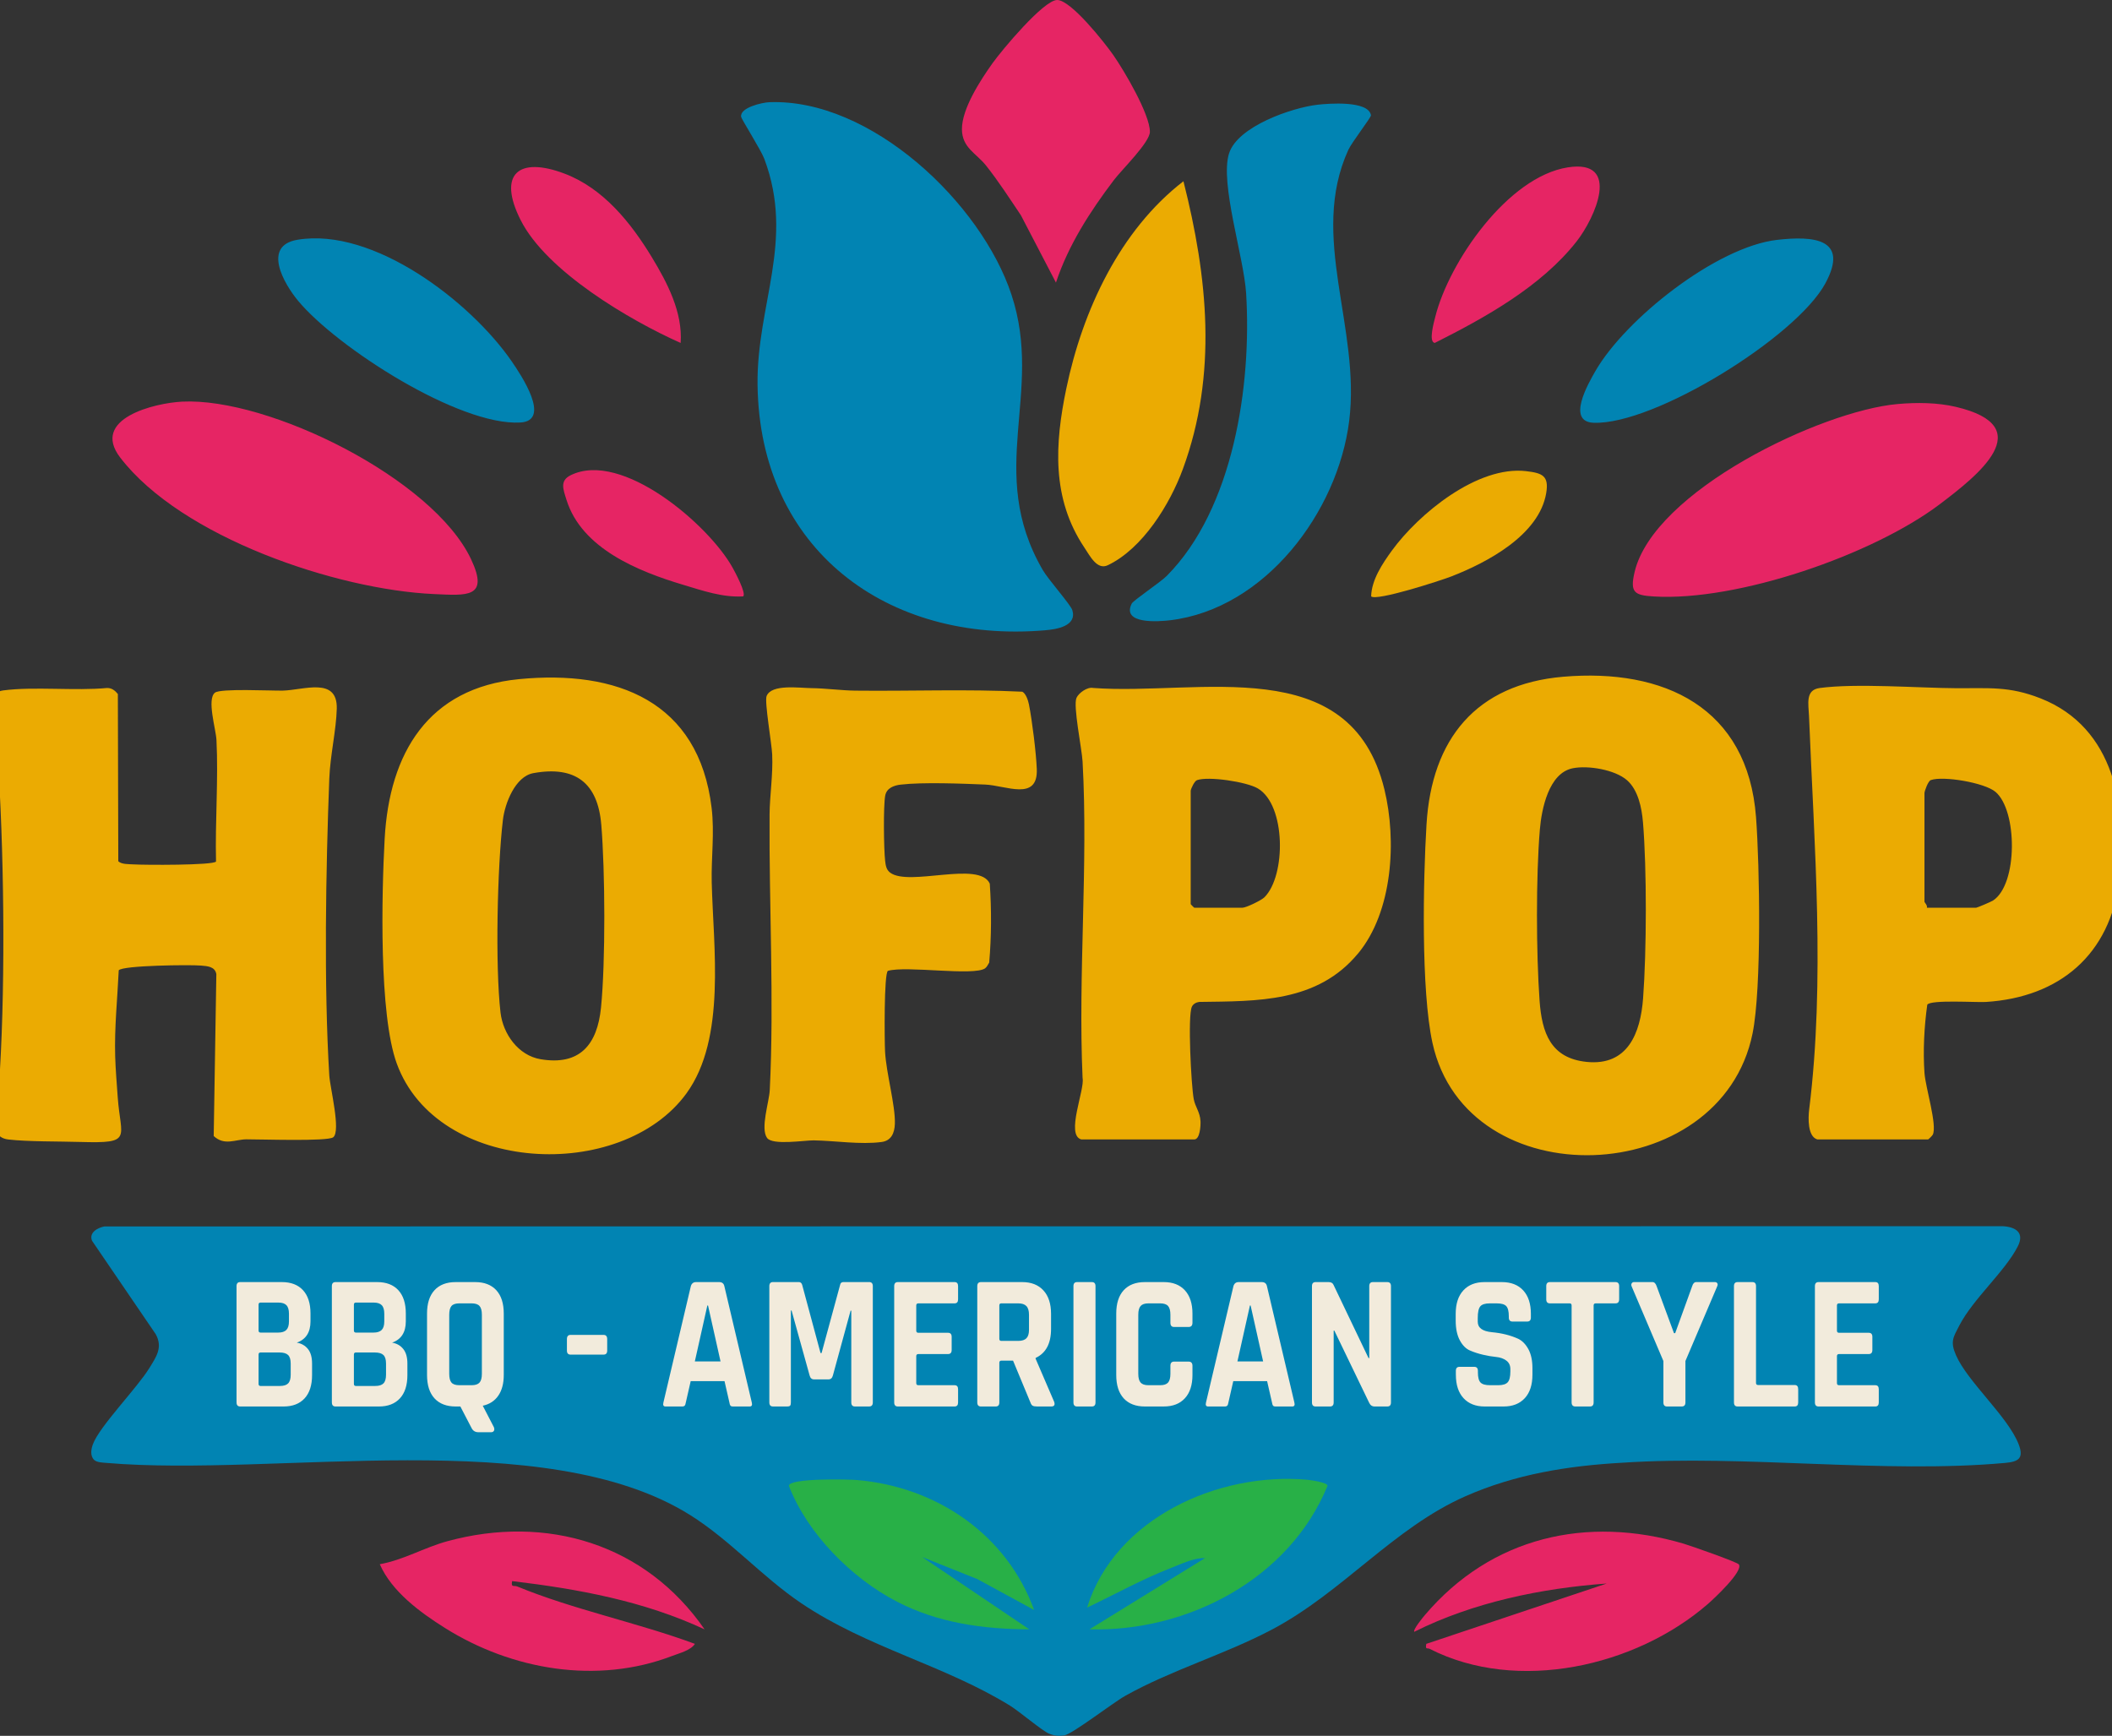
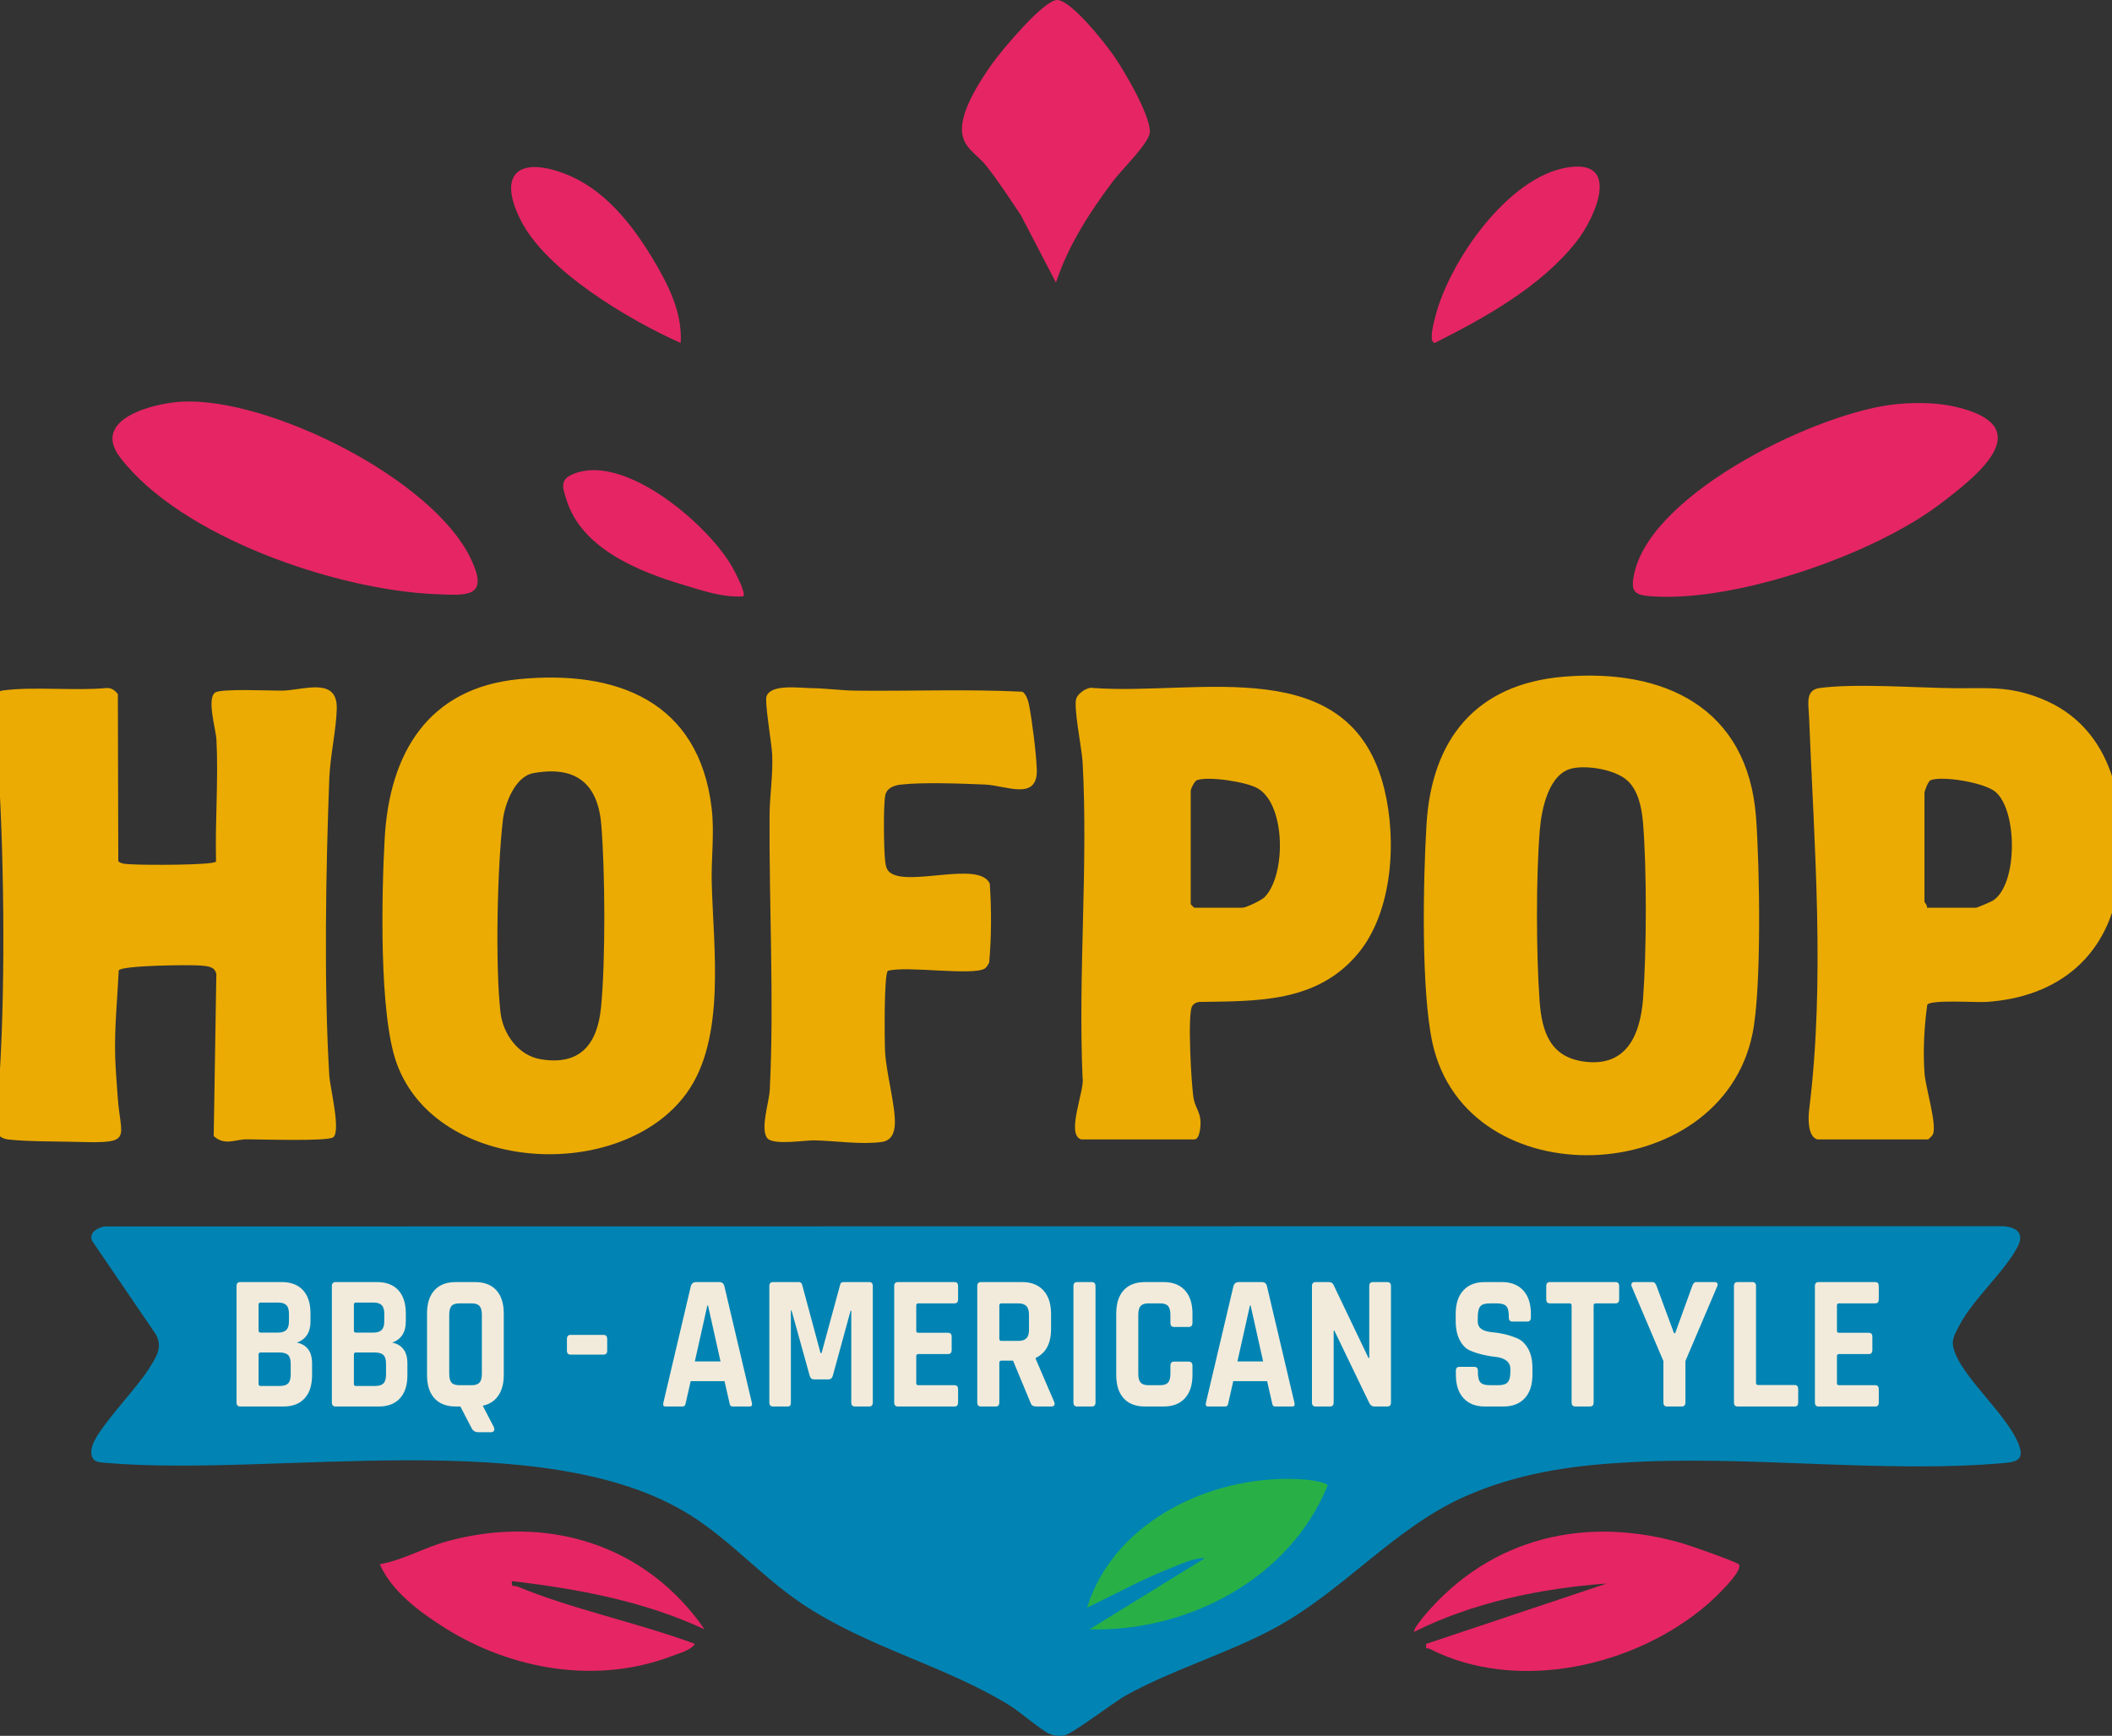
<svg xmlns="http://www.w3.org/2000/svg" width="219" height="180" viewBox="0 0 219 180" fill="none">
  <rect x="0" y="0" width="219" height="180" fill="#333333" stroke="none" />
  <g clip-path="url(#clip0_16_39)">
    <path d="M180.307 162.224C180.798 162.923 177.705 165.799 177.087 166.335C169.617 172.819 157.331 175.61 148.251 170.984C147.988 170.849 147.782 171.114 147.897 170.463L166.606 164.207C159.829 164.694 152.74 166.162 146.653 169.21C146.472 169.022 147.564 167.696 147.77 167.455C154.622 159.395 164.516 157.101 174.589 160.077C175.284 160.283 180.132 161.976 180.309 162.226L180.307 162.224Z" fill="#E62564" />
    <path d="M73.058 168.958C66.765 166.021 59.962 164.774 53.103 163.955C52.97 164.67 53.279 164.365 53.65 164.518C59.47 166.917 66.118 168.265 72.059 170.464C71.618 171.141 70.463 171.424 69.694 171.718C61.917 174.696 53.076 173.173 46.136 168.814C43.566 167.2 40.629 165.046 39.38 162.204C41.827 161.772 43.991 160.475 46.367 159.826C56.677 157.009 66.929 160.09 73.058 168.956V168.958Z" fill="#E62564" />
    <path d="M9.755 151.381C9.325 150.95 9.45 150.263 9.635 149.761C10.328 147.895 14.201 143.957 15.488 141.862C16.186 140.725 16.919 139.724 16.14 138.34L9.546 128.667C9.196 127.806 10.13 127.309 10.83 127.179L207.654 127.152C209.03 127.223 209.955 127.832 209.226 129.256C207.897 131.854 204.598 134.686 203.172 137.446C202.549 138.653 202.201 139.1 202.816 140.516C204.021 143.292 208.203 146.888 209.317 149.757C209.894 151.24 209.29 151.578 207.903 151.702C195.302 152.84 180.996 150.834 168.217 151.68C162.596 151.995 157.145 152.869 151.969 155.151C144.481 158.452 139.223 165.117 131.849 169.002C126.993 171.561 121.494 173.166 116.708 175.836C115.383 176.575 111.191 179.834 110.334 179.962C109.793 180.044 109.3 179.991 108.793 179.781C108.051 179.475 105.74 177.494 104.719 176.863C97.903 172.662 89.911 170.848 83.104 166.262C79.026 163.515 75.705 159.696 71.54 157.091C56.488 147.675 28.643 153.203 11.055 151.7C10.666 151.667 10.034 151.658 9.755 151.381Z" fill="#0184B3" />
-     <path d="M107.235 166.955L101.335 163.741L95.621 161.46L106.733 168.958C101.93 168.934 97.303 168.307 93.009 166.087C88.316 163.661 83.72 159.045 81.799 154.066C81.868 153.258 87.96 153.398 88.865 153.475C97.086 154.171 104.382 159.096 107.233 166.955H107.235Z" fill="#28B047" />
    <path d="M112.972 168.958L124.944 161.575C123.872 161.511 122.501 162.175 121.457 162.58C118.443 163.749 115.63 165.319 112.723 166.704C115.618 157.405 126.353 152.628 135.543 153.445C135.945 153.482 137.629 153.723 137.658 154.064C133.709 163.731 123.144 169.233 112.972 168.958Z" fill="#28B047" />
    <path d="M12.268 89.312C12.608 89.644 13.361 89.602 13.819 89.633C14.913 89.706 22.149 89.739 22.4 89.336C22.3 85.187 22.653 80.855 22.445 76.724C22.391 75.62 21.429 72.51 22.285 71.83C22.865 71.369 28.085 71.638 29.305 71.615C31.468 71.573 35.006 70.143 34.921 73.488C34.864 75.713 34.237 78.352 34.146 80.727C33.785 90.133 33.575 102.215 34.146 111.533C34.223 112.783 35.366 117.282 34.555 117.93C33.984 118.386 26.925 118.134 25.54 118.145C24.394 118.154 23.28 118.84 22.16 117.804L22.433 101.013C22.289 100.212 21.491 100.185 20.822 100.125C19.758 100.03 12.677 100.101 12.312 100.621C12.174 103.597 11.857 106.547 11.943 109.532C11.979 110.811 12.112 112.456 12.206 113.773C12.512 118.052 13.835 118.579 8.327 118.417C6.132 118.351 2.893 118.397 0.849 118.16C-1.914 117.839 -0.129 113.08 -0.009 111.034C0.573 101.13 0.415 87.877 -0.271 77.989C-0.345 76.91 -1.144 73.18 -0.98 72.54C-0.84 71.989 -0.175 71.66 0.342 71.593C3.536 71.172 7.79 71.659 11.095 71.343C11.586 71.332 11.925 71.602 12.221 71.967L12.266 89.316L12.268 89.312ZM102.157 100.404C102.333 100.278 102.453 100.008 102.573 99.82C102.806 97.141 102.819 94.343 102.633 91.631C101.552 89.225 94.26 91.968 92.298 90.487C91.894 90.182 91.834 89.716 91.782 89.254C91.643 88.061 91.587 83.569 91.791 82.498C91.94 81.714 92.696 81.442 93.401 81.362C95.71 81.096 99.725 81.256 102.148 81.356C104.308 81.446 107.64 83.12 107.508 79.751C107.442 78.075 107.024 74.697 106.693 73.041C106.613 72.642 106.38 71.914 106.006 71.728C100.228 71.445 94.436 71.682 88.654 71.617C87.269 71.6 85.555 71.37 84.171 71.358C82.875 71.345 79.986 70.907 79.49 72.184C79.263 72.767 80.021 77.11 80.07 78.227C80.166 80.379 79.812 82.476 79.799 84.484C79.737 93.843 80.282 103.767 79.819 113.036C79.757 114.282 78.83 117 79.537 117.997C80.101 118.793 83.451 118.238 84.382 118.253C86.597 118.287 89.234 118.714 91.422 118.42C92.427 118.286 92.763 117.481 92.792 116.524C92.852 114.616 91.891 111.272 91.774 109.035C91.716 107.938 91.654 100.936 92.069 100.675C93.992 100.116 100.984 101.239 102.155 100.409L102.157 100.404ZM71.183 113.379C64.429 122.656 45.322 121.775 41.139 110.277C39.284 105.182 39.573 92.718 39.886 86.985C40.371 78.106 44.387 71.341 53.814 70.426C63.935 69.442 72.463 72.7 73.79 83.775C74.101 86.378 73.743 88.931 73.801 91.497C73.956 98.171 75.328 107.683 71.181 113.379H71.183ZM62.346 85.499C61.988 81.2 59.662 79.377 55.299 80.173C53.421 80.516 52.35 83.314 52.148 85.021C51.567 89.933 51.341 100.148 51.899 104.989C52.156 107.214 53.739 109.445 56.048 109.837C60.128 110.528 61.937 108.321 62.32 104.486C62.797 99.705 62.749 90.328 62.348 85.499H62.346ZM181.731 107.156C178.456 123.336 152.071 124.315 148.537 108.146C147.344 102.689 147.568 91.317 147.919 85.497C148.451 76.647 153.049 70.953 162.085 70.177C172.535 69.282 181.234 73.344 182.089 84.747C182.47 89.834 182.68 102.467 181.731 107.156ZM170.362 85.247C170.241 83.777 169.864 81.911 168.706 80.902C167.455 79.811 164.661 79.341 163.065 79.669C160.585 80.18 159.849 83.906 159.672 86.026C159.265 90.883 159.292 98.877 159.643 103.76C159.881 107.092 160.787 109.739 164.532 110.116C168.783 110.545 170.106 107.143 170.377 103.521C170.744 98.609 170.77 90.135 170.364 85.245L170.362 85.247ZM219.757 91.248C218.818 98.977 213.577 103.415 205.925 103.9C204.929 103.964 200.193 103.643 199.845 104.185C199.525 106.437 199.395 108.989 199.556 111.271C199.664 112.779 200.887 116.657 200.422 117.653C200.365 117.771 199.971 118.156 199.927 118.156H188.452C187.426 117.871 187.492 115.913 187.599 115.048C189.266 101.635 188.123 87.718 187.581 74.232C187.532 73.003 187.177 71.546 188.688 71.345C192.497 70.836 198.835 71.341 202.929 71.367C206.218 71.387 208.321 71.131 211.59 72.417C219.297 75.449 220.656 83.815 219.753 91.249L219.757 91.248ZM206.916 82.112C205.779 81.156 201.502 80.437 200.209 80.893C199.929 80.992 199.555 82.042 199.555 82.239V93.502C199.555 93.584 199.885 93.881 199.804 94.128H204.918C205.012 94.128 206.463 93.513 206.667 93.38C209.257 91.687 209.199 84.03 206.916 82.112ZM140.808 98.886C136.591 103.964 130.418 103.813 124.348 103.897C124.037 103.937 123.73 104.103 123.592 104.389C123.139 105.323 123.519 112.555 123.781 113.963C123.933 114.791 124.433 115.3 124.484 116.268C124.508 116.733 124.426 118.154 123.844 118.154H112.12C110.471 117.7 112.509 112.998 112.256 111.785C111.778 100.991 112.851 89.712 112.256 78.976C112.182 77.637 111.253 73.185 111.627 72.361C111.854 71.861 112.747 71.208 113.353 71.339C124.295 72.155 140.056 67.451 143.555 81.863C144.841 87.158 144.424 94.538 140.812 98.888L140.808 98.886ZM130.433 81.76C129.26 81.068 125.321 80.479 124.124 80.897C123.859 80.99 123.508 81.745 123.468 81.989V93.752C123.468 93.779 123.815 94.128 123.843 94.128H128.831C129.211 94.128 130.793 93.367 131.117 93.042C133.367 90.784 133.342 83.476 130.433 81.76Z" fill="#EBAB02" />
-     <path d="M184.281 24.873C188.01 24.446 191.799 24.718 189.277 29.385C186.277 34.939 171.569 44.062 165.257 43.84C162.417 43.74 164.661 39.822 165.424 38.492C168.537 33.075 177.991 25.592 184.279 24.873H184.281ZM30.91 31.191C34.935 36.03 47.609 44.179 53.959 43.813C57.215 43.625 54.023 38.87 53.072 37.487C48.818 31.304 38.748 23.545 30.85 24.862C27.169 25.477 29.427 29.407 30.91 31.189V31.191ZM76.85 12.118C76.888 12.364 78.906 15.543 79.255 16.476C82.44 24.966 78.441 31.609 78.553 39.933C78.784 56.98 91.983 66.761 108.382 65.357C109.553 65.257 111.689 64.928 111.196 63.278C111.025 62.707 108.709 60.115 108.12 59.097C102.195 48.863 108.266 40.816 104.884 30.56C101.746 21.039 90.285 10.188 79.766 10.599C79.057 10.626 76.697 11.148 76.85 12.12V12.118ZM127.444 15.905C126.468 19 128.98 26.626 129.215 30.425C129.802 39.906 127.915 52.744 120.979 59.725C120.319 60.389 117.525 62.247 117.352 62.592C116.27 64.755 120.148 64.46 121.319 64.321C131.191 63.146 138.716 53.078 139.899 43.669C141.119 33.96 135.709 24.545 139.81 15.547C140.179 14.737 142.195 12.162 142.159 11.95C141.899 10.404 137.758 10.732 136.634 10.858C133.985 11.157 128.329 13.098 127.446 15.905H127.444Z" fill="#0184B3" />
-     <path d="M142.177 61.842C142.23 60.12 143.341 58.457 144.319 57.109C147.122 53.252 153.22 48.272 158.24 48.856C159.931 49.053 160.638 49.33 160.329 51.147C159.587 55.497 154.189 58.34 150.477 59.781C149.388 60.204 142.71 62.367 142.177 61.84V61.842ZM110.573 40.272C109.373 46.025 109.029 51.677 112.434 56.768C113.04 57.675 113.765 59.141 114.876 58.61C118.49 56.885 121.314 52.292 122.655 48.639C126.27 38.8 125.233 28.738 122.715 18.794C116.118 23.881 112.254 32.214 110.573 40.271V40.272Z" fill="#EBAB02" />
    <path d="M162.567 17.357C168.157 16.477 165.39 22.606 163.485 25.033C159.81 29.717 154.007 32.929 148.784 35.557C148.095 35.492 148.699 33.365 148.828 32.853C150.259 27.142 156.354 18.332 162.567 17.357ZM169.492 59.338C169.001 61.439 169.475 61.729 171.479 61.851C180.156 62.38 194.195 57.539 201.133 52.292C205.045 49.332 211.557 44.247 202.805 42.189C200.88 41.737 198.731 41.722 196.76 41.898C188.821 42.603 171.457 50.922 169.492 59.338ZM67.593 26.675C65.416 23.091 62.559 19.521 58.526 18C53.767 16.204 51.581 18.037 53.981 22.81C56.648 28.119 65.275 33.203 70.578 35.563C70.805 32.391 69.191 29.309 67.591 26.675H67.593ZM75.948 58.836C73.503 54.439 64.489 46.663 59.179 49.277C58.019 49.848 58.403 50.745 58.739 51.825C60.322 56.912 66.231 59.263 70.889 60.658C72.89 61.258 74.952 61.974 77.068 61.842C77.397 61.505 76.208 59.301 75.95 58.836H75.948ZM12.464 47.446C18.811 55.725 34.908 61.151 45.002 61.603C48.425 61.757 50.743 62.019 48.849 57.995C44.904 49.62 27.856 41.204 18.893 41.648C16.057 41.788 9.361 43.397 12.464 47.446ZM115.494 18.683C116.316 17.597 119.232 14.763 119.236 13.67C119.241 11.845 116.552 7.296 115.438 5.705C114.549 4.434 111.056 0 109.62 0C108.217 0 103.855 5.237 102.913 6.561C101.692 8.279 99.725 11.274 99.746 13.417C99.764 15.33 101.233 15.89 102.255 17.178C103.555 18.817 104.691 20.587 105.859 22.321L109.495 29.305C110.784 25.411 113.036 21.927 115.496 18.681L115.494 18.683Z" fill="#E62564" />
    <path d="M24.527 145.427V133.369C24.527 133.089 24.652 132.948 24.905 132.948H29.225C30.172 132.948 30.905 133.229 31.421 133.791C31.937 134.353 32.196 135.155 32.196 136.198V137.021C32.196 138.157 31.721 138.894 30.774 139.228C31.254 139.308 31.637 139.525 31.927 139.881C32.214 140.235 32.359 140.74 32.359 141.395V142.598C32.359 143.642 32.101 144.444 31.585 145.006C31.068 145.568 30.343 145.849 29.407 145.849H24.907C24.654 145.849 24.529 145.708 24.529 145.427H24.527ZM27.011 138.185H28.847C29.23 138.185 29.512 138.093 29.692 137.913C29.872 137.732 29.963 137.435 29.963 137.019V136.237C29.963 135.823 29.876 135.525 29.701 135.345C29.527 135.164 29.248 135.073 28.865 135.073H27.011C26.878 135.073 26.812 135.146 26.812 135.294V137.962C26.812 138.11 26.878 138.183 27.011 138.183V138.185ZM27.011 143.72H29.027C29.423 143.72 29.709 143.629 29.881 143.45C30.056 143.27 30.143 142.972 30.143 142.557V141.393C30.143 140.979 30.052 140.683 29.872 140.51C29.692 140.337 29.398 140.249 28.99 140.249H27.011C26.878 140.249 26.812 140.322 26.812 140.47V143.5C26.812 143.647 26.878 143.72 27.011 143.72ZM34.412 145.427V133.369C34.412 133.089 34.537 132.948 34.79 132.948H39.109C40.057 132.948 40.789 133.229 41.306 133.791C41.822 134.353 42.08 135.155 42.08 136.198V137.021C42.08 138.157 41.606 138.894 40.658 139.228C41.139 139.308 41.522 139.525 41.811 139.881C42.098 140.235 42.244 140.74 42.244 141.395V142.598C42.244 143.642 41.986 144.444 41.469 145.006C40.953 145.568 40.228 145.849 39.291 145.849H34.792C34.539 145.849 34.414 145.708 34.414 145.427H34.412ZM36.895 138.185H38.731C39.115 138.185 39.397 138.093 39.577 137.913C39.757 137.732 39.848 137.435 39.848 137.019V136.237C39.848 135.823 39.76 135.525 39.586 135.345C39.411 135.164 39.133 135.073 38.75 135.073H36.895C36.763 135.073 36.697 135.146 36.697 135.294V137.962C36.697 138.11 36.763 138.183 36.895 138.183V138.185ZM36.895 143.72H38.911C39.308 143.72 39.593 143.629 39.766 143.45C39.94 143.27 40.028 142.972 40.028 142.557V141.393C40.028 140.979 39.937 140.683 39.757 140.51C39.577 140.337 39.282 140.249 38.875 140.249H36.895C36.763 140.249 36.697 140.322 36.697 140.47V143.5C36.697 143.647 36.763 143.72 36.895 143.72ZM50.921 148.517H49.607C49.283 148.517 49.049 148.377 48.905 148.096L47.736 145.849H47.251C46.303 145.849 45.571 145.568 45.054 145.006C44.538 144.444 44.28 143.634 44.28 142.578V136.218C44.28 135.162 44.538 134.353 45.054 133.791C45.571 133.229 46.302 132.948 47.251 132.948H49.267C50.214 132.948 50.947 133.229 51.463 133.791C51.979 134.353 52.237 135.162 52.237 136.218V142.578C52.237 143.461 52.048 144.176 51.67 144.725C51.292 145.274 50.756 145.621 50.059 145.768L51.212 147.995C51.272 148.156 51.272 148.284 51.212 148.377C51.152 148.47 51.056 148.517 50.925 148.517H50.921ZM47.627 143.642H48.905C49.289 143.642 49.561 143.551 49.723 143.37C49.885 143.189 49.967 142.885 49.967 142.458V136.339C49.967 135.91 49.885 135.606 49.723 135.427C49.561 135.246 49.289 135.155 48.905 135.155H47.627C47.243 135.155 46.972 135.246 46.816 135.427C46.66 135.607 46.582 135.912 46.582 136.339V142.458C46.582 142.887 46.66 143.189 46.816 143.37C46.972 143.551 47.242 143.642 47.627 143.642ZM62.584 140.47H59.164C58.911 140.47 58.786 140.33 58.786 140.049V138.865C58.786 138.571 58.911 138.424 59.164 138.424H62.584C62.837 138.424 62.962 138.571 62.962 138.865V140.049C62.962 140.33 62.837 140.47 62.584 140.47ZM70.736 145.849H69.009C68.793 145.849 68.722 145.708 68.793 145.427L71.636 133.369C71.72 133.089 71.9 132.948 72.176 132.948H74.57C74.87 132.948 75.05 133.089 75.11 133.369L77.954 145.427C78.026 145.708 77.954 145.849 77.737 145.849H76.01C75.877 145.849 75.788 145.818 75.739 145.758C75.692 145.697 75.656 145.588 75.632 145.427L75.128 143.22H71.62L71.116 145.427C71.092 145.588 71.052 145.697 71 145.758C70.945 145.818 70.858 145.849 70.738 145.849H70.736ZM73.347 135.376L72.05 141.174H74.714L73.418 135.376H73.345H73.347ZM87.464 132.946H90.127C90.38 132.946 90.505 133.087 90.505 133.368V145.426C90.505 145.706 90.38 145.847 90.127 145.847H88.651C88.398 145.847 88.273 145.706 88.273 145.426V135.916H88.2L86.364 142.637C86.291 142.905 86.142 143.038 85.915 143.038H84.402C84.175 143.038 84.024 142.905 83.953 142.637L82.081 135.896H82.008V145.426C82.008 145.586 81.984 145.696 81.935 145.756C81.888 145.816 81.784 145.847 81.63 145.847H80.153C79.901 145.847 79.775 145.706 79.775 145.426V133.368C79.775 133.087 79.901 132.946 80.153 132.946H82.835C83.002 132.946 83.117 133.039 83.177 133.227L85.084 140.309H85.191L87.117 133.227C87.153 133.039 87.266 132.946 87.458 132.946H87.464ZM98.986 145.849H93.101C92.849 145.849 92.723 145.708 92.723 145.427V133.369C92.723 133.089 92.849 132.948 93.101 132.948H98.986C99.226 132.948 99.346 133.089 99.346 133.369V134.734C99.346 135.015 99.226 135.155 98.986 135.155H95.225C95.081 135.155 95.009 135.228 95.009 135.376V137.984C95.009 138.132 95.081 138.205 95.225 138.205H98.303C98.555 138.205 98.681 138.345 98.681 138.626V139.99C98.681 140.271 98.555 140.412 98.303 140.412H95.225C95.081 140.412 95.009 140.485 95.009 140.632V143.421C95.009 143.569 95.081 143.642 95.225 143.642H98.986C99.226 143.642 99.346 143.782 99.346 144.063V145.427C99.346 145.708 99.226 145.849 98.986 145.849ZM103.246 145.849H101.715C101.463 145.849 101.337 145.708 101.337 145.427V133.369C101.337 133.089 101.463 132.948 101.715 132.948H105.999C106.935 132.948 107.666 133.236 108.195 133.811C108.722 134.385 108.987 135.195 108.987 136.238V137.803C108.987 139.315 108.453 140.319 107.386 140.813V140.893L109.311 145.367C109.418 145.688 109.316 145.849 109.006 145.849H107.548C107.331 145.849 107.175 145.821 107.08 145.768C106.984 145.716 106.906 145.601 106.846 145.427L105.046 141.094H103.841C103.697 141.094 103.624 141.167 103.624 141.314V145.427C103.624 145.708 103.499 145.849 103.246 145.849ZM103.822 139.047H105.586C105.969 139.047 106.251 138.956 106.431 138.776C106.611 138.595 106.7 138.305 106.7 137.904V136.339C106.7 135.925 106.611 135.624 106.431 135.436C106.251 135.248 105.969 135.155 105.586 135.155H103.822C103.69 135.155 103.624 135.228 103.624 135.376V138.827C103.624 138.974 103.69 139.047 103.822 139.047ZM113.596 133.369V145.427C113.596 145.708 113.471 145.849 113.218 145.849H111.687C111.434 145.849 111.309 145.708 111.309 145.427V133.369C111.309 133.089 111.434 132.948 111.687 132.948H113.218C113.471 132.948 113.596 133.089 113.596 133.369ZM120.679 145.849H118.718C117.77 145.849 117.038 145.568 116.521 145.006C116.005 144.444 115.747 143.634 115.747 142.578V136.218C115.747 135.162 116.005 134.353 116.521 133.791C117.038 133.229 117.769 132.948 118.718 132.948H120.679C121.615 132.948 122.345 133.233 122.866 133.802C123.388 134.371 123.65 135.177 123.65 136.218V137.161C123.65 137.455 123.517 137.603 123.254 137.603H121.741C121.488 137.603 121.363 137.455 121.363 137.161V136.339C121.363 135.91 121.281 135.606 121.119 135.427C120.957 135.246 120.685 135.155 120.301 135.155H119.077C118.705 135.155 118.439 135.246 118.276 135.427C118.114 135.607 118.032 135.912 118.032 136.339V142.458C118.032 142.887 118.114 143.189 118.276 143.37C118.438 143.551 118.705 143.642 119.077 143.642H120.301C120.685 143.642 120.957 143.551 121.119 143.37C121.281 143.189 121.363 142.885 121.363 142.458V141.635C121.363 141.342 121.488 141.194 121.741 141.194H123.254C123.517 141.194 123.65 141.342 123.65 141.635V142.578C123.65 143.622 123.388 144.428 122.866 144.995C122.345 145.564 121.615 145.847 120.679 145.847V145.849ZM126.999 145.849H125.272C125.055 145.849 124.984 145.708 125.055 145.427L127.899 133.369C127.982 133.089 128.162 132.948 128.439 132.948H130.833C131.133 132.948 131.313 133.089 131.373 133.369L134.216 145.427C134.289 145.708 134.216 145.849 134 145.849H132.273C132.14 145.849 132.051 145.818 132.002 145.758C131.955 145.697 131.918 145.588 131.895 145.427L131.391 143.22H127.882L127.379 145.427C127.355 145.588 127.315 145.697 127.262 145.758C127.208 145.818 127.12 145.849 127 145.849H126.999ZM129.609 135.376L128.313 141.174H130.977L129.68 135.376H129.608H129.609ZM137.914 145.849H136.42C136.167 145.849 136.042 145.708 136.042 145.427V133.369C136.042 133.089 136.167 132.948 136.42 132.948H137.771C138.023 132.948 138.19 133.041 138.274 133.229L141.91 140.833H141.983V133.369C141.983 133.089 142.108 132.948 142.361 132.948H143.855C144.108 132.948 144.234 133.089 144.234 133.369V145.427C144.234 145.708 144.108 145.849 143.855 145.849H142.541C142.277 145.849 142.085 145.716 141.965 145.447L138.365 137.984H138.292V145.427C138.292 145.708 138.167 145.849 137.914 145.849ZM150.962 142.558V142.157C150.962 141.876 151.088 141.736 151.34 141.736H152.871C153.124 141.736 153.249 141.876 153.249 142.157V142.318C153.249 142.826 153.34 143.173 153.52 143.361C153.7 143.549 154.029 143.642 154.509 143.642H155.355C155.822 143.642 156.149 143.541 156.336 143.341C156.522 143.14 156.614 142.766 156.614 142.217V141.977C156.614 141.588 156.473 141.291 156.191 141.085C155.909 140.877 155.558 140.753 155.138 140.713C154.718 140.672 154.266 140.596 153.78 140.483C153.295 140.37 152.84 140.222 152.422 140.041C152.002 139.861 151.651 139.507 151.369 138.978C151.088 138.449 150.946 137.771 150.946 136.941V136.238C150.946 135.195 151.209 134.385 151.738 133.811C152.266 133.236 152.998 132.948 153.935 132.948H155.734C156.682 132.948 157.42 133.236 157.949 133.811C158.476 134.385 158.742 135.195 158.742 136.238V136.62C158.742 136.901 158.616 137.041 158.363 137.041H156.833C156.58 137.041 156.454 136.901 156.454 136.62V136.499C156.454 135.978 156.364 135.624 156.184 135.436C156.004 135.248 155.673 135.155 155.195 135.155H154.493C154 135.155 153.667 135.259 153.495 135.467C153.32 135.675 153.233 136.078 153.233 136.682V137.063C153.233 137.692 153.726 138.053 154.709 138.146C155.729 138.239 156.634 138.467 157.427 138.828C157.847 139.029 158.198 139.387 158.48 139.901C158.762 140.415 158.903 141.076 158.903 141.876V142.558C158.903 143.602 158.64 144.411 158.111 144.986C157.582 145.561 156.851 145.849 155.914 145.849H153.953C153.017 145.849 152.286 145.561 151.757 144.986C151.228 144.411 150.964 143.602 150.964 142.558H150.962ZM164.874 145.849H163.361C163.098 145.849 162.965 145.708 162.965 145.427V135.376C162.965 135.228 162.899 135.155 162.767 135.155H160.714C160.461 135.155 160.336 135.015 160.336 134.734V133.369C160.336 133.089 160.461 132.948 160.714 132.948H167.517C167.77 132.948 167.895 133.089 167.895 133.369V134.734C167.895 135.015 167.77 135.155 167.517 135.155H165.465C165.321 135.155 165.248 135.228 165.248 135.376V145.427C165.248 145.708 165.123 145.849 164.87 145.849H164.874ZM174.391 145.849H172.86C172.608 145.849 172.482 145.708 172.482 145.427V141.134L169.188 133.389C169.141 133.269 169.142 133.165 169.197 133.078C169.252 132.99 169.332 132.946 169.441 132.946H171.348C171.539 132.946 171.684 133.087 171.78 133.368L173.58 138.243H173.706L175.469 133.368C175.553 133.087 175.696 132.946 175.902 132.946H177.809C177.929 132.946 178.016 132.986 178.071 133.067C178.125 133.147 178.122 133.254 178.062 133.388L174.767 141.132V145.426C174.767 145.706 174.642 145.847 174.389 145.847L174.391 145.849ZM186.099 145.849H180.178C179.925 145.849 179.8 145.708 179.8 145.427V133.369C179.8 133.089 179.925 132.948 180.178 132.948H181.709C181.961 132.948 182.087 133.089 182.087 133.369V143.401C182.087 143.549 182.16 143.622 182.303 143.622H186.101C186.341 143.622 186.461 143.769 186.461 144.063V145.427C186.461 145.708 186.341 145.849 186.101 145.849H186.099ZM194.457 145.849H188.572C188.319 145.849 188.194 145.708 188.194 145.427V133.369C188.194 133.089 188.319 132.948 188.572 132.948H194.457C194.697 132.948 194.817 133.089 194.817 133.369V134.734C194.817 135.015 194.697 135.155 194.457 135.155H190.695C190.552 135.155 190.479 135.228 190.479 135.376V137.984C190.479 138.132 190.552 138.205 190.695 138.205H193.773C194.026 138.205 194.151 138.345 194.151 138.626V139.99C194.151 140.271 194.026 140.412 193.773 140.412H190.695C190.552 140.412 190.479 140.485 190.479 140.632V143.421C190.479 143.569 190.552 143.642 190.695 143.642H194.457C194.697 143.642 194.817 143.782 194.817 144.063V145.427C194.817 145.708 194.697 145.849 194.457 145.849Z" fill="#F2EBDC" />
  </g>
  <defs>
    <clipPath id="clip0_16_39">
      <rect width="221" height="180" fill="white" transform="translate(-1)" />
    </clipPath>
  </defs>
</svg>